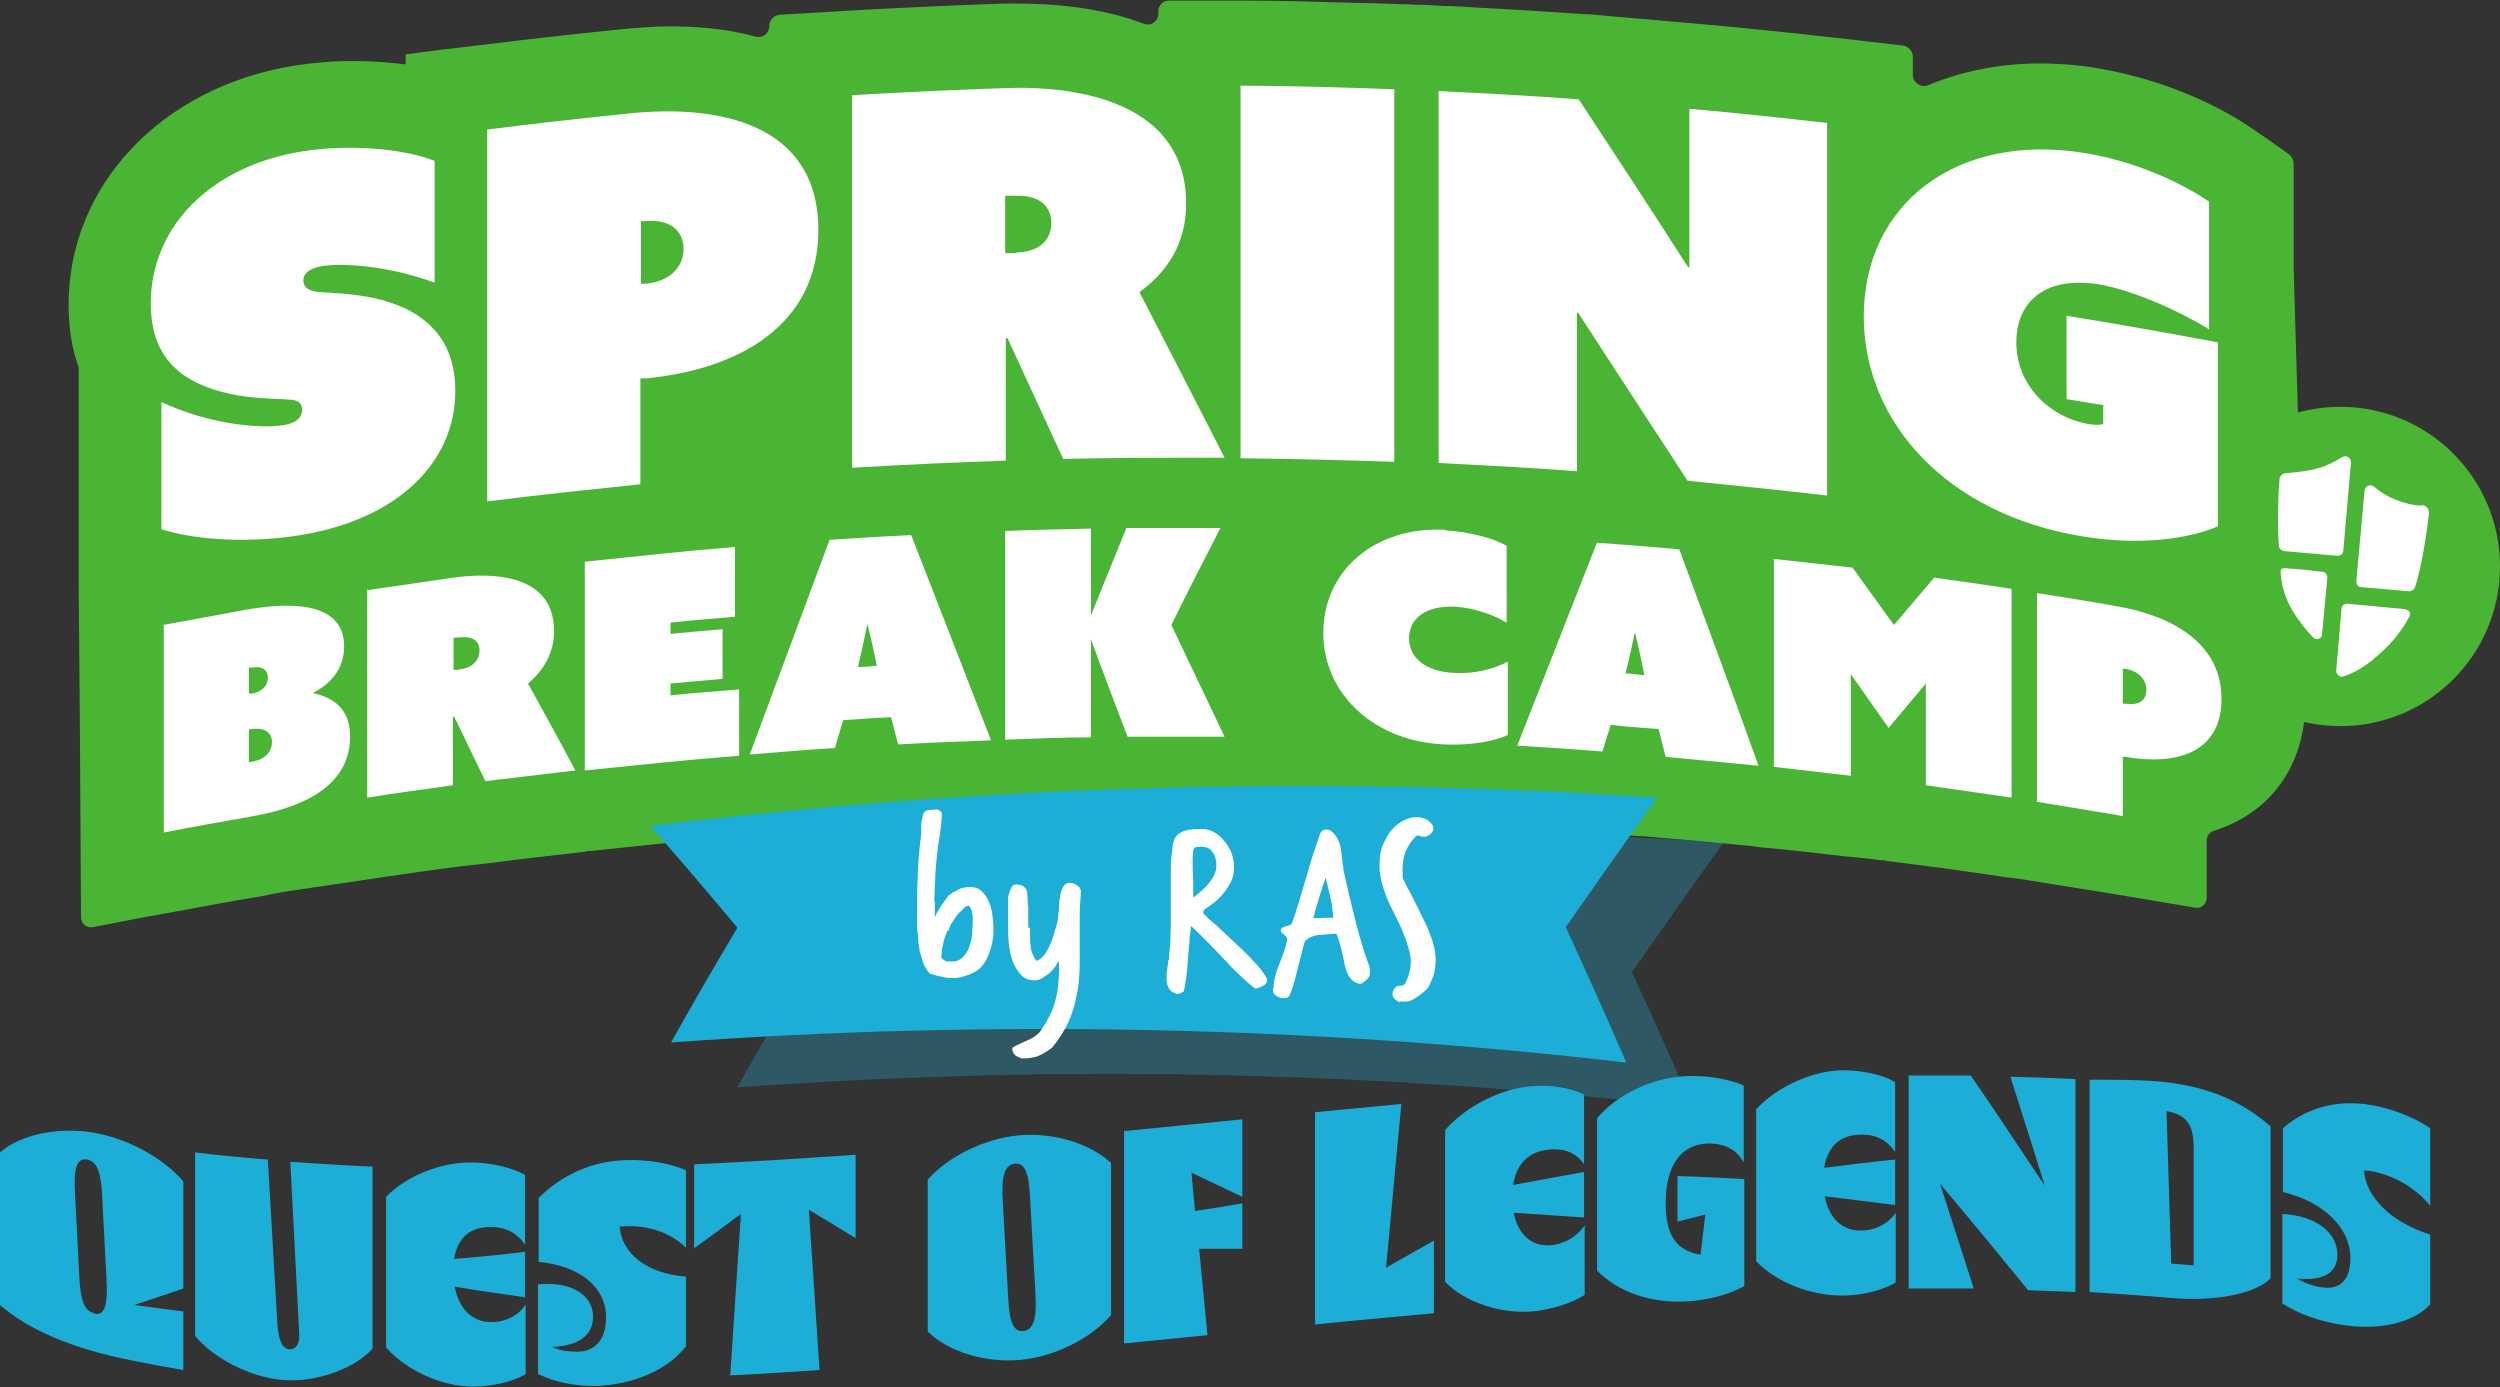
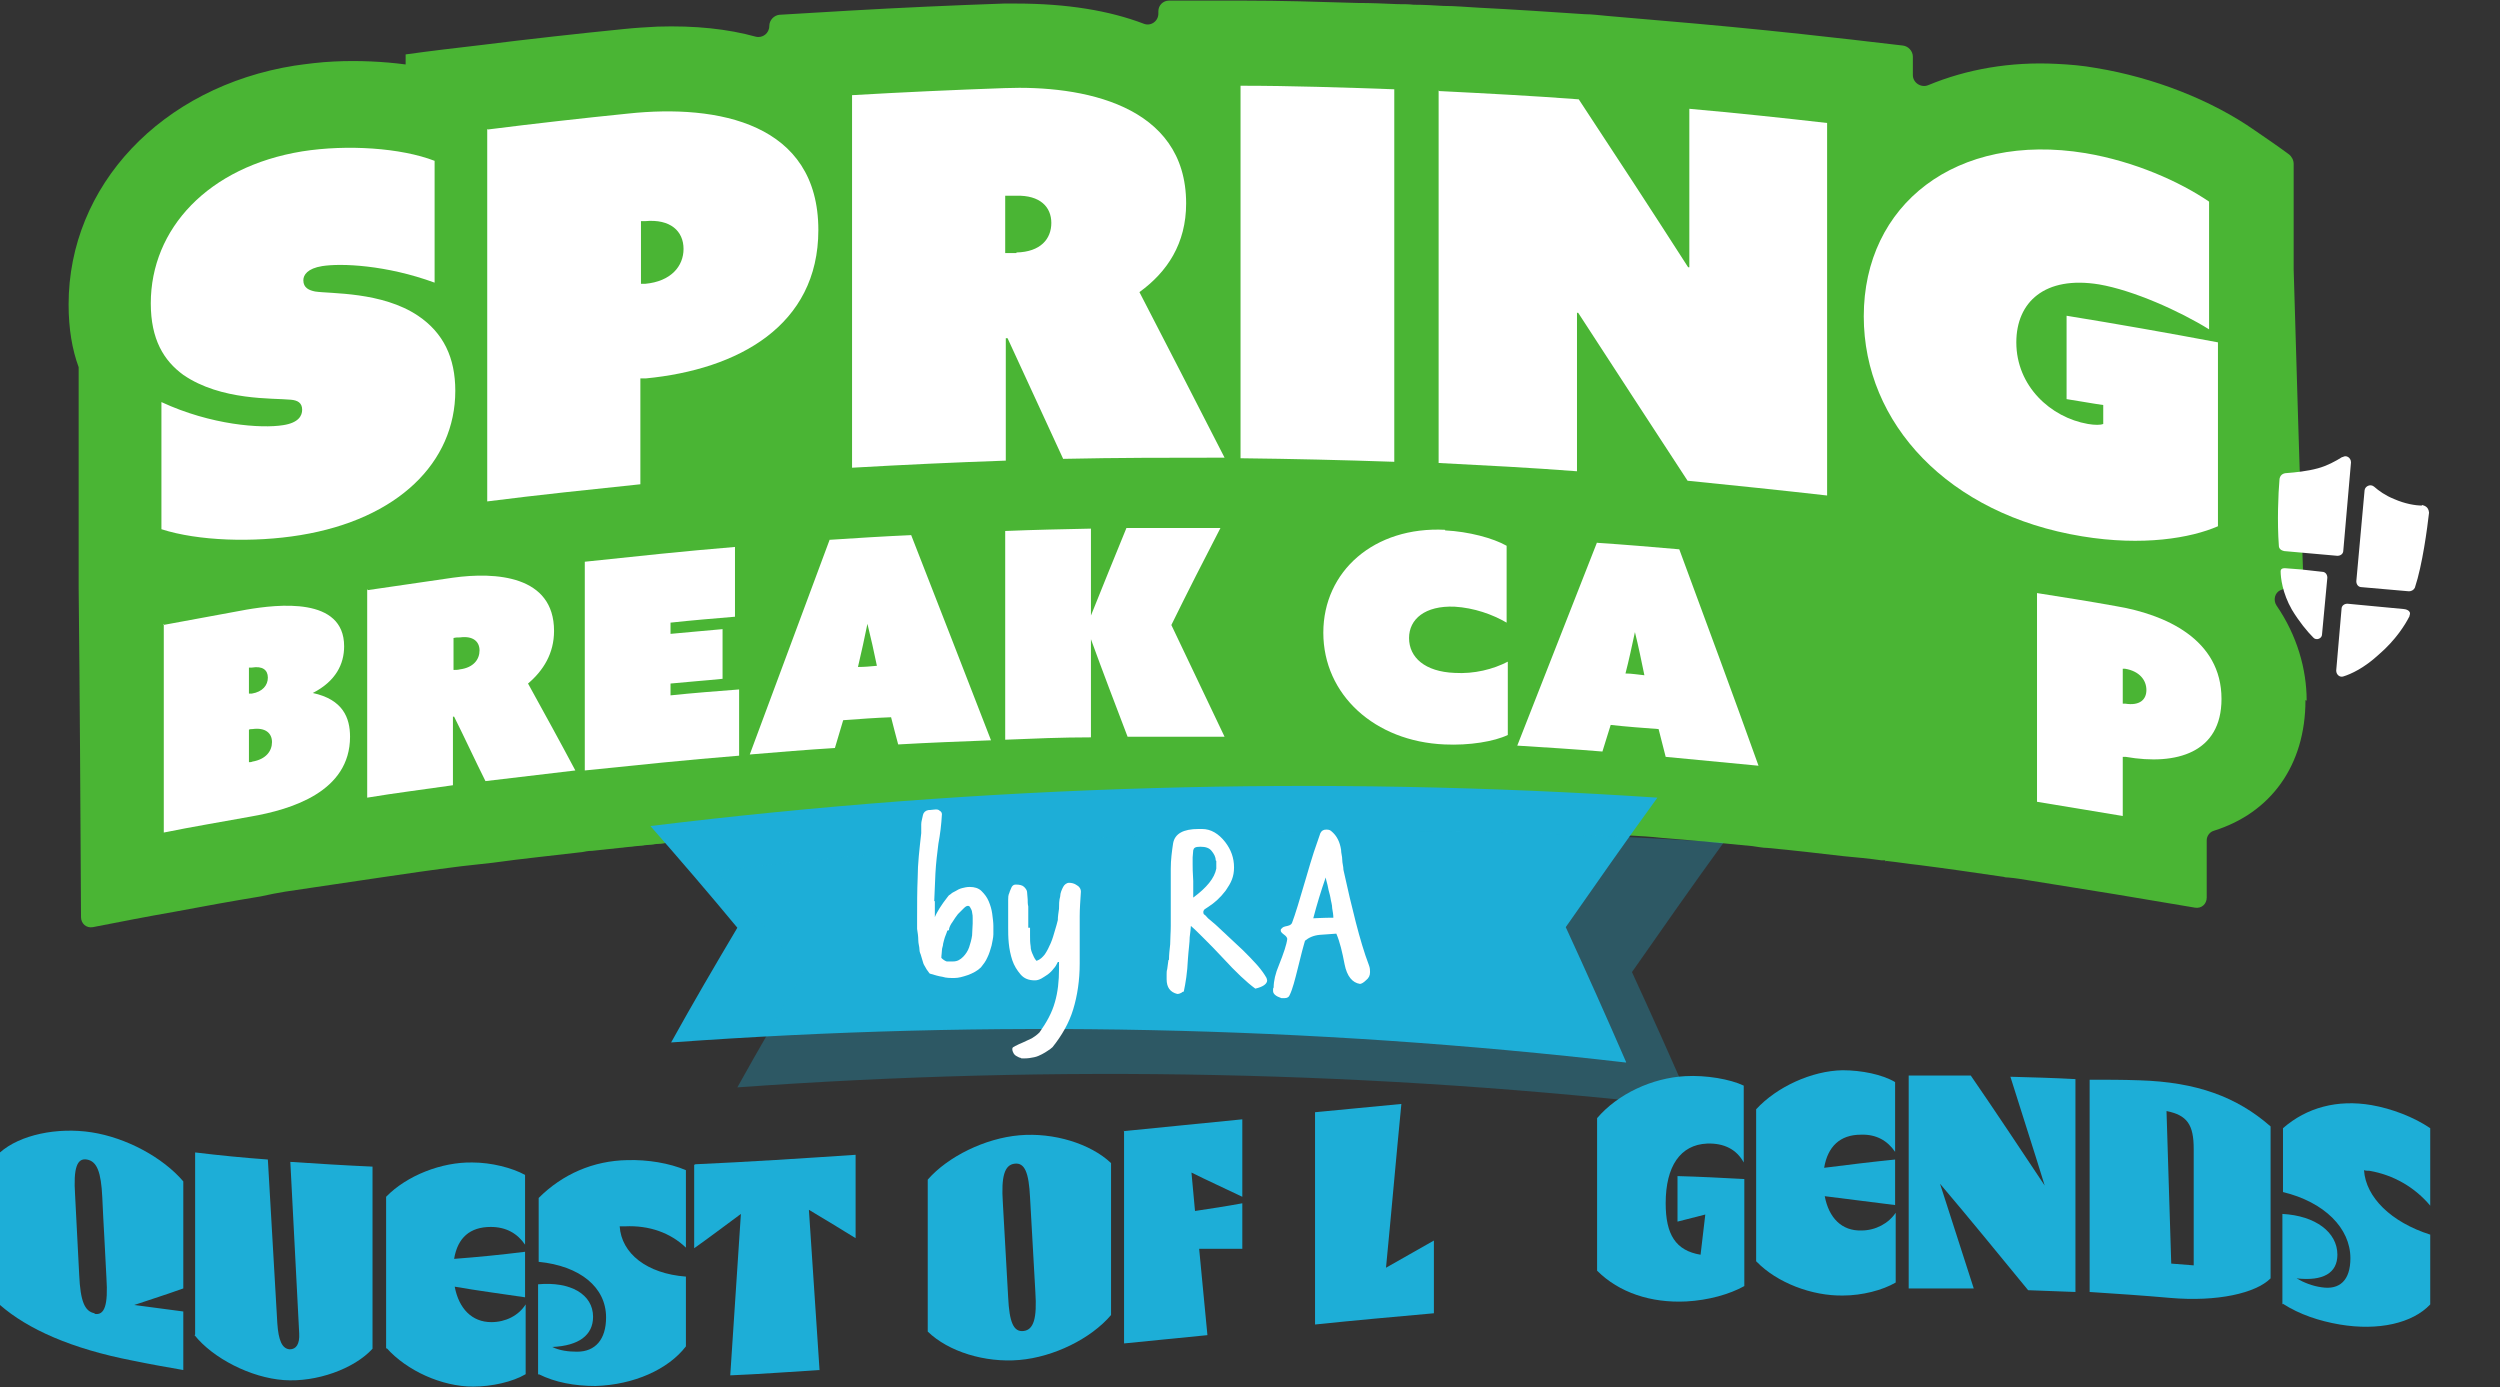
<svg xmlns="http://www.w3.org/2000/svg" id="uuid-3044da41-4447-4d57-a61d-40be39982132" viewBox="0 0 422.8 234.6">
  <rect x="0" y="0" width="422.8" height="234.6" fill="#333333" stroke="none" />
  <defs>
    <style>.uuid-4ae0a053-49b6-4c64-9a1b-8e26b7326c73{fill:#4ab534;}.uuid-00915859-f0ff-4162-8439-6ebbc598b202{fill:#fff;}.uuid-786d317d-cff5-4ca5-b53a-39d97476845d{opacity:.3;}.uuid-7d96c67e-a559-4908-9580-321d76b8b666{fill:#1daed7;}</style>
  </defs>
  <g id="uuid-51ed3e24-63b8-4183-8572-43027d6e1944">
    <path class="uuid-4ae0a053-49b6-4c64-9a1b-8e26b7326c73" d="M389.9,118.4c0,11.1-5.9,19.1-15.5,22.1-.7.2-1.2.9-1.2,1.6v9.7c0,1.1-.9,1.9-2,1.7-4.6-.8-9.1-1.5-13.7-2.3-4.8-.8-9.5-1.5-14.3-2.3-1.2-.2-2.4-.4-3.6-.5-.2,0-.5,0-.7-.1-4.8-.7-9.6-1.4-14.3-2-1.9-.2-3.7-.5-5.6-.7,0,0,0,0-.1.1,0,0,0-.1-.1-.2-.2,0-.4,0-.6,0-2.1-.3-4.2-.5-6.4-.7-4.3-.5-8.6-1-12.9-1.4-.8,0-1.7-.2-2.5-.3-5.1-.5-10.3-1-15.4-1.4-1.8-.2-3.5-.3-5.3-.4-1.8-.1-3.5-.3-5.3-.4-4.8-.3-9.5-.7-14.3-.9-1.8-.1-3.6-.2-5.5-.3-4.6-.3-9.3-.5-13.9-.7-.1,0-.2,0-.3,0-2.8-.6-5.4-1.6-7.8-2.7.7,1.6,1.2,2.6,1.2,2.6-7.5-.1-15-.2-22.5-.2-1.9,0-3.7,0-5.6,0-3.5,0-7.1,0-10.6,0-1.1,0-2.2,0-3.3,0-1,0-2,0-3,0-4.8,0-9.6.2-14.4.4-.9,0-1.7,0-2.6,0-5.1.2-10.3.4-15.4.7-1.8,0-3.5.2-5.3.3-1.8.1-3.5.2-5.3.3-4.7.3-9.4.6-14.1,1,0,0,0,0-.1,0-.6,0-1.2,0-1.8.1-4.2.3-8.4.7-12.6,1-4.4.5-8.7.9-13.1,1.4,0,0,0,0-.1,0-.5,0-1,.1-1.5.2-5,.6-10.1,1.1-15.1,1.8-.9.1-1.8.2-2.7.3-.9.1-1.8.2-2.7.3-4.8.6-9.6,1.3-14.3,2-5.2.8-10.3,1.5-15.5,2.3h0c-1.3.2-2.7.5-4.1.8-4.9.8-9.8,1.7-14.6,2.6-4.6.8-9.2,1.7-13.8,2.6-1.1.2-2-.6-2-1.7-.1-18.6-.2-37.2-.4-55.8,0-12.2,0-24.4,0-36.6,0-.2,0-.4,0-.6-1.1-3-1.7-6.5-1.7-10.6,0-20.1,15.7-36.8,38.2-40.4,2.1-.3,4.4-.6,6.7-.7,4.1-.2,8.3,0,12.1.5,0-.6,0-1.2,0-1.7,4.3-.6,8.6-1.1,12.9-1.6,8-1,16.1-1.9,24.1-2.7,1.9-.2,3.8-.3,5.6-.4,6.4-.2,11.9.4,16.6,1.7,1.2.3,2.3-.6,2.3-1.8h0c0-1,.8-1.8,1.7-1.9,3.9-.2,7.9-.5,11.8-.7,8.7-.5,17.5-.9,26.2-1.2.6,0,1.3,0,2,0,8.7,0,15.8,1.2,21.6,3.4,1.2.5,2.5-.4,2.5-1.7v-.4c0-1,.8-1.8,1.8-1.8,4.1,0,8.3,0,12.4,0,6.5,0,13,.2,19.5.4,2.3,0,4.5.1,6.8.2.9,0,1.8,0,2.7.1,1.7,0,3.3.1,5,.2,2,0,4,.2,6,.3,6,.3,11.9.7,17.9,1.1,1.3,0,2.6.2,3.9.3,0,0,0,0,0,0,5,.4,10,.9,15,1.3,7.8.7,15.7,1.5,23.6,2.4,3.8.4,7.6.9,11.3,1.3.9.1,1.7.9,1.7,1.9v3.1c0,1.3,1.4,2.2,2.6,1.7,6.5-2.7,13.9-4,21.7-3.6,2.2.1,4.5.3,6.7.7,9.7,1.6,19.5,5.4,26.9,10.6,1.9,1.3,3.8,2.6,5.7,4,.5.4.8,1,.8,1.6v17.8c.5,17.2,1,34.3,1.6,51.5,0,.7-.4,1.3-1,1.6-.9.4-1.8.8-2.8,1.2-1,.4-1.3,1.7-.7,2.6,3.5,5.1,5.1,10.8,5.1,16.1Z" />
    <path class="uuid-4ae0a053-49b6-4c64-9a1b-8e26b7326c73" d="M125.8,141.4c-8.5.7-17.2,1.5-25.7,2.4,4.4-.5,8.7-.9,13.1-1.4,4.2-.3,8.4-.7,12.6-1Z" />
    <path class="uuid-4ae0a053-49b6-4c64-9a1b-8e26b7326c73" d="M250.6,139.6c-1.8.2-3.6.3-5.5.3-.4,0-.9,0-1.3,0-2.5-.1-4.9-.4-7.2-1,4.6.2,9.3.5,13.9.7Z" />
    <path class="uuid-4ae0a053-49b6-4c64-9a1b-8e26b7326c73" d="M236.6,138.9c-.1,0-.2,0-.4,0,0,0,0,0,0,0,.1,0,.2,0,.3,0Z" />
-     <circle class="uuid-4ae0a053-49b6-4c64-9a1b-8e26b7326c73" cx="395.8" cy="95.8" r="27" />
    <path class="uuid-00915859-f0ff-4162-8439-6ebbc598b202" d="M386.5,96.1s-.8-.1-.8.5c0,1.1.3,3.7,1.9,6.5,1.2,2,2.6,3.7,3.6,4.7.5.6,1.5.2,1.5-.5l.9-9.6c0-.5-.3-1-.9-1l-3.6-.4" />
    <path class="uuid-00915859-f0ff-4162-8439-6ebbc598b202" d="M409.6,85.5c-1.1,0-2.9-.3-4.7-1.1-1.5-.6-2.6-1.4-3.4-2.1-.6-.5-1.5-.1-1.6.6l-1.4,15.4c0,.5.3,1,.9,1l8,.7c.4,0,.8-.2,1-.6,1.3-3.9,2.1-10.1,2.4-12.7-.1-1.1-.9-1.2-1.2-1.3Z" />
    <path class="uuid-00915859-f0ff-4162-8439-6ebbc598b202" d="M396.1,77.3c-1.1.7-2.6,1.5-4.1,1.9-1.8.5-3.9.7-5.2.8h0c-1.1,0-1.3.8-1.3,1.2-.2,2.2-.4,7.1-.1,11.1,0,.5.4.8.9.9l9,.8c.5,0,1-.3,1-.9l1.3-14.9c0-.8-.8-1.3-1.4-.9Z" />
    <path class="uuid-00915859-f0ff-4162-8439-6ebbc598b202" d="M407.5,104.1s0,0,0,0c.4-.9-.8-1.1-1-1.1l-9.5-.9c-.5,0-1,.3-1,.9l-.9,10.4c0,.7.6,1.2,1.2,1,1.3-.4,3.5-1.4,6-3.7,2.9-2.5,4.5-5.1,5.2-6.5,0,0,0,0,0,0Z" />
    <path class="uuid-00915859-f0ff-4162-8439-6ebbc598b202" d="M27.6,105.7c4.7-.9,9.4-1.7,14.1-2.6,5.3-.9,16.5-2.2,16.5,6.2,0,3-1.4,5.9-5.3,7.9,0,0,0,0,0,0,5.1,1.1,6.3,4.2,6.3,7.4,0,9.3-9.9,12.3-16.8,13.5-4.9.9-9.8,1.7-14.7,2.7,0-11.8,0-23.5,0-35.3ZM42.6,117.3c1.8-.3,2.7-1.4,2.7-2.7,0-1.3-.9-2-2.7-1.7-.2,0-.4,0-.5,0,0,1.5,0,2.9,0,4.4.2,0,.4,0,.5,0ZM42.7,128.8c2.3-.4,3.3-1.8,3.3-3.3,0-1.5-1.1-2.5-3.3-2.2-.2,0-.4,0-.6.1,0,1.8,0,3.6,0,5.5.2,0,.4,0,.6-.1Z" />
    <path class="uuid-00915859-f0ff-4162-8439-6ebbc598b202" d="M62.2,99.8c4.8-.7,9.6-1.4,14.4-2.1,7.2-1,17.1-.4,17.1,9,0,3.8-1.8,6.7-4.4,8.9,2.7,4.9,5.4,9.8,8,14.7-5.1.6-10.2,1.2-15.2,1.8-1.8-3.6-3.5-7.3-5.3-10.9,0,0-.1,0-.2,0,0,3.9,0,7.7,0,11.6-4.8.7-9.7,1.3-14.5,2.1,0-11.8,0-23.5,0-35.3ZM77.8,113.2c2.3-.3,3.3-1.7,3.3-3.2,0-1.5-1.1-2.5-3.3-2.2-.4,0-.7,0-1.1.1,0,1.8,0,3.6,0,5.4.4,0,.7,0,1.1-.1Z" />
    <path class="uuid-00915859-f0ff-4162-8439-6ebbc598b202" d="M98.9,95c8.5-.9,16.9-1.8,25.4-2.5,0,3.9,0,7.9,0,11.8-3.6.3-7.2.6-10.9,1v1.9c2.9-.3,5.8-.5,8.8-.8,0,2.8,0,5.6,0,8.4-2.9.3-5.8.5-8.8.8v2c3.8-.4,7.7-.7,11.6-1,0,3.7,0,7.5,0,11.2-8.7.7-17.4,1.6-26.1,2.5,0-11.8,0-23.5,0-35.3Z" />
    <path class="uuid-00915859-f0ff-4162-8439-6ebbc598b202" d="M140.2,91.3c4.6-.3,9.3-.6,13.9-.8,4.5,11.5,9,23.1,13.5,34.7-5.2.2-10.5.4-15.7.7-.4-1.5-.8-3-1.2-4.6-2.7.1-5.4.3-8.1.5-.5,1.6-.9,3.1-1.4,4.7-4.8.3-9.6.7-14.4,1.1,4.5-12.1,9-24.2,13.5-36.3ZM148.3,112.6c-.5-2.4-1-4.7-1.6-7.1,0,0,0,0,0,0-.5,2.4-1,4.8-1.6,7.3,1.1,0,2.1-.1,3.2-.2Z" />
    <path class="uuid-00915859-f0ff-4162-8439-6ebbc598b202" d="M170,89.8c4.8-.2,9.7-.3,14.5-.4,0,4.9,0,9.8,0,14.7,0,0,0,0,0,0,2-5,4-9.9,6-14.8,5.3,0,10.6,0,15.9,0-2.8,5.4-5.6,10.9-8.3,16.4,3,6.3,6,12.6,9,18.9-5.5,0-10.9,0-16.4,0-2.1-5.5-4.2-11-6.2-16.5,0,0,0,0,0,0,0,5.5,0,11,0,16.6-4.9,0-9.7.2-14.5.4,0-11.8,0-23.5,0-35.3Z" />
    <path class="uuid-00915859-f0ff-4162-8439-6ebbc598b202" d="M244.4,89.7c4,.2,8.1,1.3,10.4,2.6,0,4.3,0,8.7,0,13-2.4-1.4-5.5-2.5-8.8-2.7-5-.2-7.7,2.1-7.7,5.3,0,3.3,2.7,5.7,7.7,5.9,3.3.2,6.5-.6,9-1.9,0,4.1,0,8.3,0,12.4-2.3,1.1-6.5,1.8-10.7,1.6-11.8-.5-20.5-8.4-20.5-18.9,0-10.4,8.6-18,20.6-17.4Z" />
    <path class="uuid-00915859-f0ff-4162-8439-6ebbc598b202" d="M270.1,91.8c4.6.3,9.3.7,13.9,1.1,4.5,12.2,9,24.3,13.4,36.6-5.2-.5-10.5-1-15.7-1.5-.4-1.6-.8-3.2-1.2-4.7-2.7-.2-5.4-.4-8.1-.7-.5,1.5-.9,3-1.4,4.5-4.8-.4-9.6-.7-14.4-1,4.5-11.5,9-22.9,13.5-34.4ZM278.1,114.2c-.5-2.4-1-4.9-1.6-7.3,0,0,0,0,0,0-.5,2.3-1,4.7-1.6,7,1.1,0,2.1.2,3.2.3Z" />
-     <path class="uuid-00915859-f0ff-4162-8439-6ebbc598b202" d="M299.8,94.5c4.5.5,9,1,13.5,1.5,2.3,3.2,4.7,6.5,7,9.7,2.3-2.7,4.5-5.3,6.8-8,4.4.6,8.8,1.2,13.1,1.9,0,11.8,0,23.5,0,35.3-4.8-.7-9.7-1.4-14.5-2.1,0-5.7,0-11.5,0-17.2,0,0,0,0,0,0-2.1,2.5-4.2,5-6.3,7.5-2.1-3-4.3-6.1-6.4-9.1,0,0,0,0,0,0v17.2c-4.3-.5-8.7-1-13-1.5,0-11.8,0-23.5,0-35.3Z" />
    <path class="uuid-00915859-f0ff-4162-8439-6ebbc598b202" d="M344.5,100.3c4.4.7,8.9,1.4,13.3,2.2,8.4,1.4,17.9,5.6,17.9,15.7,0,9.1-7.6,11.3-16.2,9.8-.2,0-.3,0-.5,0v10c-4.8-.8-9.6-1.6-14.5-2.4,0-11.8,0-23.5,0-35.3ZM359.4,119c2.5.4,3.6-.7,3.6-2.3,0-1.7-1.2-3.2-3.6-3.6-.1,0-.3,0-.4,0v5.9c.1,0,.3,0,.4,0Z" />
    <path class="uuid-00915859-f0ff-4162-8439-6ebbc598b202" d="M27.3,68c8.4,3.9,16.9,4.5,20.6,3.9,2.6-.4,3.2-1.6,3.2-2.6,0-1.2-.8-1.6-1.9-1.7-3-.3-11.8.2-18.2-4.2-3.3-2.4-5.5-6-5.5-12.1,0-12.6,9.7-23.1,25.6-25.7,7.6-1.2,16.7-.6,22.4,1.6,0,6.9,0,13.7,0,20.6-8.2-3-15.8-3.3-19-2.8-2.5.4-3.2,1.5-3.2,2.4,0,1.3,1,1.7,2,1.9,2.6.4,11.3,0,17.4,4.1,4.3,2.9,6.3,7.1,6.3,12.7,0,12.1-9.7,21.7-26.2,24.4-7.9,1.3-17.3,1-23.5-1,0-7.1,0-14.3,0-21.4Z" />
    <path class="uuid-00915859-f0ff-4162-8439-6ebbc598b202" d="M82.5,21.9c7.9-1,15.9-1.9,23.8-2.7,15.1-1.6,32.1,1.6,32.1,19.7,0,16.2-13.6,23.6-29.2,25.1-.3,0-.6,0-.9,0,0,6,0,11.9,0,17.9-8.6.9-17.3,1.8-25.9,2.9,0-21,0-42,0-63ZM109.1,48c4.4-.4,6.5-3,6.5-5.9,0-3-2.2-5.1-6.5-4.7-.2,0-.5,0-.7,0,0,3.5,0,7.1,0,10.6.2,0,.5,0,.7,0Z" />
    <path class="uuid-00915859-f0ff-4162-8439-6ebbc598b202" d="M144,16.1c8.6-.5,17.3-.9,25.9-1.2,13-.5,30.7,2.7,30.7,19.5,0,6.8-3.2,11.6-7.9,15,4.8,9.3,9.6,18.6,14.4,28-9.1,0-18.2,0-27.3.2-3.1-6.8-6.3-13.6-9.4-20.4-.1,0-.2,0-.3,0,0,6.9,0,13.8,0,20.7-8.7.3-17.3.7-26,1.2,0-21,0-42,0-63ZM171.9,42.7c4.1-.1,5.9-2.3,5.9-5,0-2.7-1.9-4.7-5.9-4.6-.6,0-1.3,0-1.9,0,0,3.2,0,6.4,0,9.7.6,0,1.3,0,1.9,0Z" />
    <path class="uuid-00915859-f0ff-4162-8439-6ebbc598b202" d="M209.8,14.5c8.7,0,17.3.3,26,.6,0,21,0,42,0,63-8.7-.3-17.3-.5-26-.6,0-21,0-42,0-63Z" />
    <path class="uuid-00915859-f0ff-4162-8439-6ebbc598b202" d="M243.4,15.4c7.9.4,15.7.8,23.6,1.4,6.2,9.4,12.4,18.9,18.5,28.4,0,0,.1,0,.2,0,0-8.9,0-17.9,0-26.8,7.8.7,15.5,1.5,23.3,2.4,0,21,0,42,0,63-7.9-.9-15.7-1.7-23.6-2.5-6.2-9.5-12.4-19-18.5-28.4,0,0-.1,0-.2,0v26.8c-7.8-.6-15.6-1-23.4-1.4,0-21,0-42,0-63Z" />
    <path class="uuid-00915859-f0ff-4162-8439-6ebbc598b202" d="M315.2,53.5c0-18.9,15.6-31.2,37.5-27.6,8.3,1.4,15.9,4.8,20.9,8.2v21.6c-5-3.1-12.8-6.6-18.6-7.6-9.2-1.5-14,3-14,9.8,0,7.4,5.8,12.7,12.1,13.8,1.2.2,2.1.2,2.6,0,0-1.1,0-2.1,0-3.2-2.1-.3-4.2-.7-6.2-1v-14.1c8.6,1.4,17.1,2.9,25.6,4.5,0,10.4,0,20.8,0,31.1-4.6,2-12.7,3.4-23,1.7-22.6-3.7-36.9-19.1-36.9-37.2Z" />
    <path class="uuid-7d96c67e-a559-4908-9580-321d76b8b666" d="M275,179.7c-53.5-6.2-107.6-7.3-161.5-3.4,3.6-6.5,7.4-13,11.2-19.4-4.8-5.8-9.7-11.5-14.7-17.2,56.3-6.9,113.4-8.6,170.3-4.8-5.3,7.3-10.4,14.6-15.5,21.9,3.5,7.6,6.9,15.2,10.2,22.8Z" />
    <g class="uuid-786d317d-cff5-4ca5-b53a-39d97476845d">
      <path class="uuid-7d96c67e-a559-4908-9580-321d76b8b666" d="M286.2,187.3c-53.5-6.2-107.6-7.3-161.5-3.4,3.6-6.5,7.4-13,11.2-19.4-4.8-5.8-9.7-11.5-14.7-17.2,56.3-6.9,113.4-8.6,170.3-4.8-5.3,7.3-10.4,14.6-15.5,21.9,3.5,7.6,6.9,15.2,10.2,22.8Z" />
    </g>
    <path class="uuid-00915859-f0ff-4162-8439-6ebbc598b202" d="M158.1,152.4v1.3c0,.3,0,.6,0,.9,0,.3,0,.5,0,.5.2-.5.5-1,.8-1.5.3-.5.8-1.2,1.5-2.1,0,0,.2-.2.4-.3.2-.2.4-.3.8-.5.3-.2.7-.4,1.1-.5.4-.1.8-.2,1.3-.2.8,0,1.5.2,2,.7s.9,1,1.2,1.7c.3.7.5,1.4.6,2.1.1.8.2,1.5.2,2.1s0,.8,0,1.4c0,.6-.2,1.3-.3,1.9-.2.7-.4,1.4-.7,2-.3.7-.7,1.2-1.1,1.7-.6.6-1.4,1-2.2,1.3-.9.3-1.6.5-2.3.5s-1.4,0-2-.2c-.7-.1-1.3-.3-2-.5-.2,0-.3-.2-.5-.5-.2-.2-.3-.5-.5-.8-.2-.3-.3-.6-.4-1s-.2-.6-.3-1c0,0-.2-.4-.2-.8,0-.5-.2-1-.2-1.6,0-.6-.1-1.3-.2-1.9,0-.7,0-1.3,0-1.8,0-2.3,0-4.6.1-6.9,0-2.3.3-4.8.6-7.5,0-.5,0-1,0-1.5,0-.5.2-1,.3-1.6.1-.4.4-.7.9-.8.5,0,.9-.1,1.2-.1s.5,0,.7.2c.2.1.4.3.4.6-.1,1.8-.3,3.4-.6,5-.2,1.6-.4,3.2-.5,5l-.2,4.7ZM160.2,157.4c-.1.4-.3.8-.4,1.1-.1.3-.2.7-.3,1.1,0,.4-.2.7-.2,1.1,0,.4-.1.8-.1,1.3.3.3.6.5.9.6.3,0,.6,0,1.1,0,.7,0,1.2-.3,1.7-.8.4-.4.8-1,1-1.6.2-.6.4-1.3.5-2,0-.7.1-1.4.1-2s0-.5,0-.9c0-.3,0-.6-.1-1,0-.3-.2-.6-.3-.8-.1-.2-.2-.3-.4-.3s-.4.1-.7.4c-.3.3-.6.6-1,1-.3.4-.6.8-.9,1.3-.3.4-.5.8-.6,1.2v.2Z" />
    <path class="uuid-00915859-f0ff-4162-8439-6ebbc598b202" d="M174.2,156.9c0,.4,0,.9,0,1.4,0,.6,0,1.1.1,1.7,0,.6.2,1.1.4,1.5.2.5.4.8.6,1,.6-.2,1-.6,1.4-1.1.4-.6.7-1.2,1-1.9s.5-1.4.7-2.1c.2-.7.4-1.3.5-1.8,0-.6.1-1.2.2-1.9,0-.7,0-1.4.2-2.1,0-.6.3-1.2.5-1.6.2-.4.6-.7,1-.7s.9.1,1.3.4c.4.2.7.6.7,1.1-.1,1.6-.2,2.9-.2,4.1,0,1.1,0,2.1,0,2.8s0,.6,0,1c0,.4,0,.9,0,1.3,0,.5,0,1,0,1.5,0,.5,0,1,0,1.4,0,2.9-.4,5.5-1.1,7.8-.7,2.3-1.9,4.4-3.5,6.4-.2.2-.5.4-.8.6-.3.2-.6.4-1,.6-.4.2-.8.4-1.3.5-.5.1-1,.2-1.7.2s-.4,0-.6-.1c-.2,0-.5-.2-.7-.3-.2-.1-.4-.3-.5-.5s-.2-.4-.2-.7.2-.3.5-.5c.4-.2.8-.4,1.3-.6.5-.2,1-.5,1.5-.7.5-.3.9-.6,1.3-1,1.2-1.7,2.1-3.3,2.6-5.1.5-1.7.7-3.6.7-5.6v-.6c0-.2,0-.4,0-.6,0,0,0,0-.2,0-.2.4-.4.8-.7,1.1-.3.4-.6.7-1,1-.4.3-.8.5-1.1.7-.4.2-.7.3-1.1.3-1,0-1.8-.3-2.4-1-.6-.7-1.1-1.5-1.4-2.4-.3-.9-.5-1.9-.6-2.9s-.1-1.9-.1-2.6,0-.3,0-.5c0-.2,0-.3,0-.5,0-.5,0-.9,0-1.3,0-.4,0-.9,0-1.3s0-.7,0-1.1c0-.4,0-.8.2-1.2.1-.4.3-.7.4-1,.2-.3.4-.4.7-.4.6,0,1.1.1,1.4.4s.5.6.5.9c0,.4.1.8.1,1.2s0,.8.1,1.2c0,.4,0,.9,0,1.5,0,.6,0,1.1,0,1.4v.7Z" />
    <path class="uuid-00915859-f0ff-4162-8439-6ebbc598b202" d="M197.7,162.3c0-.8.1-1.7.2-2.6,0-1,.1-2,.1-3.1v-4.5c0-1.9,0-3.6,0-5.2,0-1.5.2-3,.4-4.3.3-1.6,1.7-2.4,4.3-2.4h.6c1.5,0,2.8.8,3.9,2.2,1,1.3,1.5,2.7,1.5,4.3s-.5,2.6-1.4,3.9c-.9,1.2-1.9,2.1-3,2.8-.2.1-.4.3-.6.4-.1.1-.2.3-.2.4s0,.4.2.5.3.3.6.6l1.3,1.1,4.6,4.3c.9.9,1.7,1.7,2.4,2.5.7.8,1.2,1.5,1.6,2.2,0,.1.1.3.1.4,0,.6-.7,1.1-2,1.4-1.5-1.1-3.3-2.8-5.5-5.2-1.2-1.3-2.3-2.4-3.2-3.3-.9-.9-1.6-1.6-2.2-2.1,0,.4-.1,1-.2,1.9,0,.9-.2,2.2-.3,3.7-.1,2.3-.4,4.1-.7,5.5,0,0-.2,0-.4.2-.2.1-.4.2-.7.2s0,0,0,0c0,0,0,0,0,0-1.2-.3-1.8-1.1-1.8-2.5s0-.5,0-.8c0-.3,0-.6.1-.9l.2-1.5ZM205.6,145.5c0-.6-.3-1.1-.7-1.6-.4-.5-1-.7-1.9-.7s-1.1.2-1.2.6c0,.4-.1.8-.1,1.2,0,.4,0,.8,0,1.2s0,1.3.1,2.8c0,.3,0,.6,0,.8,0,.2,0,.5,0,.7s0,.4,0,.7c0,.2,0,.4,0,.6,2.3-1.7,3.6-3.3,3.9-4.9,0-.2,0-.4,0-.5,0-.2,0-.3,0-.5v-.3Z" />
    <path class="uuid-00915859-f0ff-4162-8439-6ebbc598b202" d="M215.4,167c0-1.1.3-2.4.9-3.8.8-2,1.3-3.5,1.4-4.4,0-.2-.2-.5-.5-.7-.4-.3-.6-.5-.6-.7s0-.3.2-.4c.1-.2.4-.3.9-.4.5-.1.7-.3.8-.5.5-1.3,1.3-3.9,2.4-7.7.5-1.7.9-3.1,1.3-4.3.4-1.2.8-2.3,1.1-3.2.2-.4.5-.6,1-.6s.7.1,1,.4c.8.7,1.3,1.7,1.5,3,0,.6.2,1.1.2,1.7,0,.6.2,1.1.2,1.7.7,3.2,1.4,6.2,2.1,8.9.7,2.7,1.4,5.1,2.2,7.2.2.5.2.9.2,1.2,0,.6-.2,1-.7,1.4-.4.4-.8.6-1,.6-1.3-.2-2.2-1.3-2.6-3.3-.4-2.1-.8-3.8-1.4-5.2l-2.8.2c-1.1.1-1.9.5-2.5,1-.1.4-.3,1-.5,1.8-.2.7-.4,1.7-.7,2.8-.5,2-.9,3.6-1.4,4.6-.1.3-.4.5-.8.5h-.3c0,0-.2,0-.3,0-.9-.3-1.4-.7-1.4-1.2v-.4ZM225.5,155.3c0-.6-.1-1.1-.2-1.7,0-.6-.2-1.1-.3-1.8-.1-.6-.3-1.1-.4-1.7-.1-.6-.3-1.1-.4-1.7-.8,2.3-1.5,4.6-2.1,6.9.4,0,1.6-.1,3.5-.1Z" />
-     <path class="uuid-00915859-f0ff-4162-8439-6ebbc598b202" d="M236.7,169.5c-.8-.4-1.2-.8-1.2-1.4s.2-.7.6-1.2c.1-.1.4-.2.8-.2.4,0,.7-.2.8-.5.6-1.2.9-2.4.9-3.7s-.9-4.3-2.7-7.8c-1.8-3.4-2.6-6.1-2.6-8.2s.3-3.2,1-4.5c.7-1.5,1.8-2.6,3.2-3.3.7-.3,1.3-.5,1.9-.5,1.2,0,2,.3,2.6,1,.3.3.4.6.4.9,0,.6-.4,1-1.2,1.4-.1,0-.2,0-.4,0s-.3,0-.3,0c-.3-.1-.5-.2-.6-.2-.2,0-.3,0-.5.2-1.5,1.5-2.2,3.3-2.2,5.5s.1,1.5.4,2.2c0,.1.3.7.9,1.8s1.3,2.6,2.3,4.6c1.3,2.6,2,4.9,2,6.7s-.4,3-1.1,4.4c-.2.5-.9,1.1-1.9,1.8-.8.6-1.5.9-2.1.9s-.5,0-.7-.1Z" />
    <path class="uuid-7d96c67e-a559-4908-9580-321d76b8b666" d="M0,220.6v-25.7c3.4-3,9.7-4.3,15.5-3.4,5.8.9,12,4.2,15.5,8.3v18.1c-2.8,1-5.6,1.9-8.3,2.8,2.8.4,5.5.7,8.3,1.1v9.9c-2.9-.5-5.7-1-8.6-1.6-10.3-2-17.7-5.3-22.4-9.4ZM16,222.2c1.7.3,2.3-1.5,2-6.1-.2-4.5-.5-9-.7-13.6-.2-4.3-.9-6.1-2.6-6.4-1.7-.3-2.3,1.5-2,6,.2,4.5.5,9.1.7,13.6.2,4.3.9,6.1,2.6,6.4Z" />
    <path class="uuid-7d96c67e-a559-4908-9580-321d76b8b666" d="M33,225.7v-30.8c4.1.5,8.2.9,12.3,1.2.5,9.2,1.1,18.5,1.6,27.7.2,2.9.8,4.3,2.1,4.4,1.1,0,1.7-.9,1.6-2.7-.5-9.7-1-19.4-1.5-29,4.6.3,9.3.6,13.9.8,0,10.3,0,20.6,0,30.8-3.1,3.4-9.5,5.7-15,5.3-5.6-.4-12-3.7-15.1-7.6Z" />
    <path class="uuid-7d96c67e-a559-4908-9580-321d76b8b666" d="M65.3,228.1v-25.7c3.5-3.6,9.4-5.9,14.6-5.8,3.2,0,6.7.9,8.9,2.1v11.8c-1.3-1.9-3.2-3-5.8-3-3.5,0-5.6,1.8-6.2,5.4,4-.3,8-.7,12-1.2v7.7c-4-.6-7.9-1.1-11.9-1.8.7,3.7,2.9,6,6.2,6,2.4,0,4.6-1.1,5.8-3v11.8c-2.2,1.3-5.7,2.1-8.9,2.1-5.3,0-11.2-2.7-14.6-6.5Z" />
    <path class="uuid-7d96c67e-a559-4908-9580-321d76b8b666" d="M91,232.5c0-5.1,0-10.2,0-15.3,5.5-.5,9.3,1.7,9.3,5.5,0,3.1-2.4,4.9-6.9,5.1,1.2.6,2.7.8,4.2.8,3.1,0,4.9-2.1,4.9-5.8,0-5.1-4.4-8.7-11.4-9.4,0-3.6,0-7.2,0-10.8,4-4,9.2-6.3,15-6.4,3.4-.1,7.1.5,9.9,1.7v13.1c-2.6-2.5-6.2-3.8-10.3-3.6-.3,0-.6,0-.9,0,.3,4.6,4.6,8,11.2,8.5v11.8c-3,3.9-8.8,6.5-15.3,6.7-3.5,0-6.8-.6-9.6-2Z" />
    <path class="uuid-7d96c67e-a559-4908-9580-321d76b8b666" d="M117.6,196.9c9-.4,18.1-1,27.1-1.6v14.1c-2.6-1.6-5.2-3.2-7.9-4.8.6,9,1.2,18.1,1.8,27.1-5,.3-10.1.7-15.1.9.6-9.1,1.2-18.2,1.8-27.3-2.6,1.9-5.2,3.9-7.9,5.8v-14.1Z" />
    <path class="uuid-7d96c67e-a559-4908-9580-321d76b8b666" d="M156.9,225.2v-25.7c3.4-3.9,9.7-7,15.5-7.5,5.8-.5,12,1.4,15.5,4.7,0,8.6,0,17.1,0,25.7-3.4,4-9.7,7.1-15.5,7.6-5.8.5-12-1.4-15.5-4.8ZM175.1,218.5c-.3-5.3-.6-10.6-.9-16-.2-4.2-.9-5.9-2.6-5.7-1.7.2-2.3,2.1-2,6.6.3,5.3.6,10.6.9,16,.2,4.2.9,5.9,2.6,5.7,1.7-.2,2.3-2.1,2-6.6Z" />
    <path class="uuid-7d96c67e-a559-4908-9580-321d76b8b666" d="M190,191.3c6.7-.7,13.4-1.3,20.1-2v13.1c-2.9-1.4-5.8-2.7-8.6-4.1.2,2.2.4,4.3.6,6.5,2.7-.4,5.3-.8,8-1.3v7.7c-2.4,0-4.9,0-7.3,0,.5,4.9.9,9.7,1.4,14.6-4.7.5-9.4.9-14.1,1.4v-36Z" />
    <path class="uuid-7d96c67e-a559-4908-9580-321d76b8b666" d="M222.4,188.1c4.9-.5,9.7-.9,14.6-1.4-.9,9.2-1.7,18.5-2.6,27.7,2.7-1.5,5.4-3.1,8.1-4.6v12.3c-6.7.6-13.4,1.2-20.1,1.9v-36Z" />
-     <path class="uuid-7d96c67e-a559-4908-9580-321d76b8b666" d="M244.4,216.8c0-8.6,0-17.1,0-25.7,3.5-4,9.4-7,14.6-7.4,3.2-.3,6.7.3,8.9,1.4v11.8c-1.3-1.9-3.2-2.7-5.8-2.5-3.5.3-5.6,2.3-6.2,6,4-.7,8-1.5,12-2.2v7.7c-4-.3-7.9-.5-11.9-.8.7,3.6,2.9,5.7,6.2,5.5,2.4-.2,4.6-1.5,5.8-3.4v11.8c-2.2,1.4-5.7,2.5-8.9,2.8-5.3.4-11.2-1.5-14.6-4.9Z" />
    <path class="uuid-7d96c67e-a559-4908-9580-321d76b8b666" d="M270.1,189.1c3.5-4.1,9.3-6.8,14.9-7.1,3.5-.2,7.6.5,9.9,1.6v13c-1.2-2.2-3.3-3.3-6.2-3.2-4.5.2-7,3.8-7,10.1,0,5.3,1.7,8,5.9,8.7.3-2.3.5-4.5.8-6.8-1.6.4-3.2.8-4.7,1.2v-7.7c3.8.1,7.5.3,11.3.5v18.1c-2.5,1.4-6.1,2.4-9.8,2.6-6,.3-11.4-1.5-15.1-5.2v-25.7Z" />
    <path class="uuid-7d96c67e-a559-4908-9580-321d76b8b666" d="M297,213.3v-25.7c3.5-3.8,9.4-6.5,14.6-6.6,3.2,0,6.7.7,8.9,2v11.8c-1.3-1.9-3.2-3-5.8-2.9-3.5,0-5.6,2-6.2,5.6,4-.5,8-1,12-1.4v7.7c-4-.5-7.9-1-11.9-1.5.7,3.7,2.9,5.9,6.2,5.8,2.4,0,4.6-1.2,5.8-3v11.8c-2.2,1.3-5.7,2.2-8.9,2.2-5.3.1-11.2-2.2-14.6-5.7Z" />
    <path class="uuid-7d96c67e-a559-4908-9580-321d76b8b666" d="M322.8,181.9c3.5,0,7,0,10.5,0,4.2,6.1,8.3,12.3,12.5,18.6-1.9-6.2-3.9-12.3-5.8-18.4,3.7.1,7.4.2,11,.4v36c-2.7-.1-5.3-.2-8-.3-5-6.1-9.9-12.1-14.9-18,1.9,5.9,3.8,11.8,5.7,17.7-3.7,0-7.4,0-11,0v-36Z" />
    <path class="uuid-7d96c67e-a559-4908-9580-321d76b8b666" d="M353.4,182.6c2.8,0,5.6,0,8.4.1,9.7.3,16.5,2.8,22.2,7.8,0,8.6,0,17.1,0,25.7-2.5,2.5-9,4-17,3.3-4.5-.4-9-.7-13.6-1,0-12,0-24,0-36ZM371,214.1v-19.8c0-4.1-1.1-5.7-4.6-6.4.3,8.6.5,17.2.8,25.8,1.3.1,2.5.2,3.8.3Z" />
    <path class="uuid-7d96c67e-a559-4908-9580-321d76b8b666" d="M386,220.6v-15.3c5.6.3,9.3,3.1,9.3,6.9,0,3.1-2.4,4.5-6.9,4,1.2.7,2.7,1.3,4.2,1.5,3.1.5,4.9-1.2,4.9-4.9,0-5.1-4.4-9.5-11.4-11.2v-10.8c4-3.5,9.2-4.9,15-3.9,3.4.6,7.1,2,9.9,3.9v13.1c-2.6-3.1-6.2-5.2-10.3-5.9-.3,0-.6,0-.9-.1.3,4.6,4.6,8.8,11.2,10.9v11.8c-3,3.2-8.8,4.5-15.3,3.4-3.5-.6-6.8-1.7-9.6-3.5Z" />
  </g>
</svg>